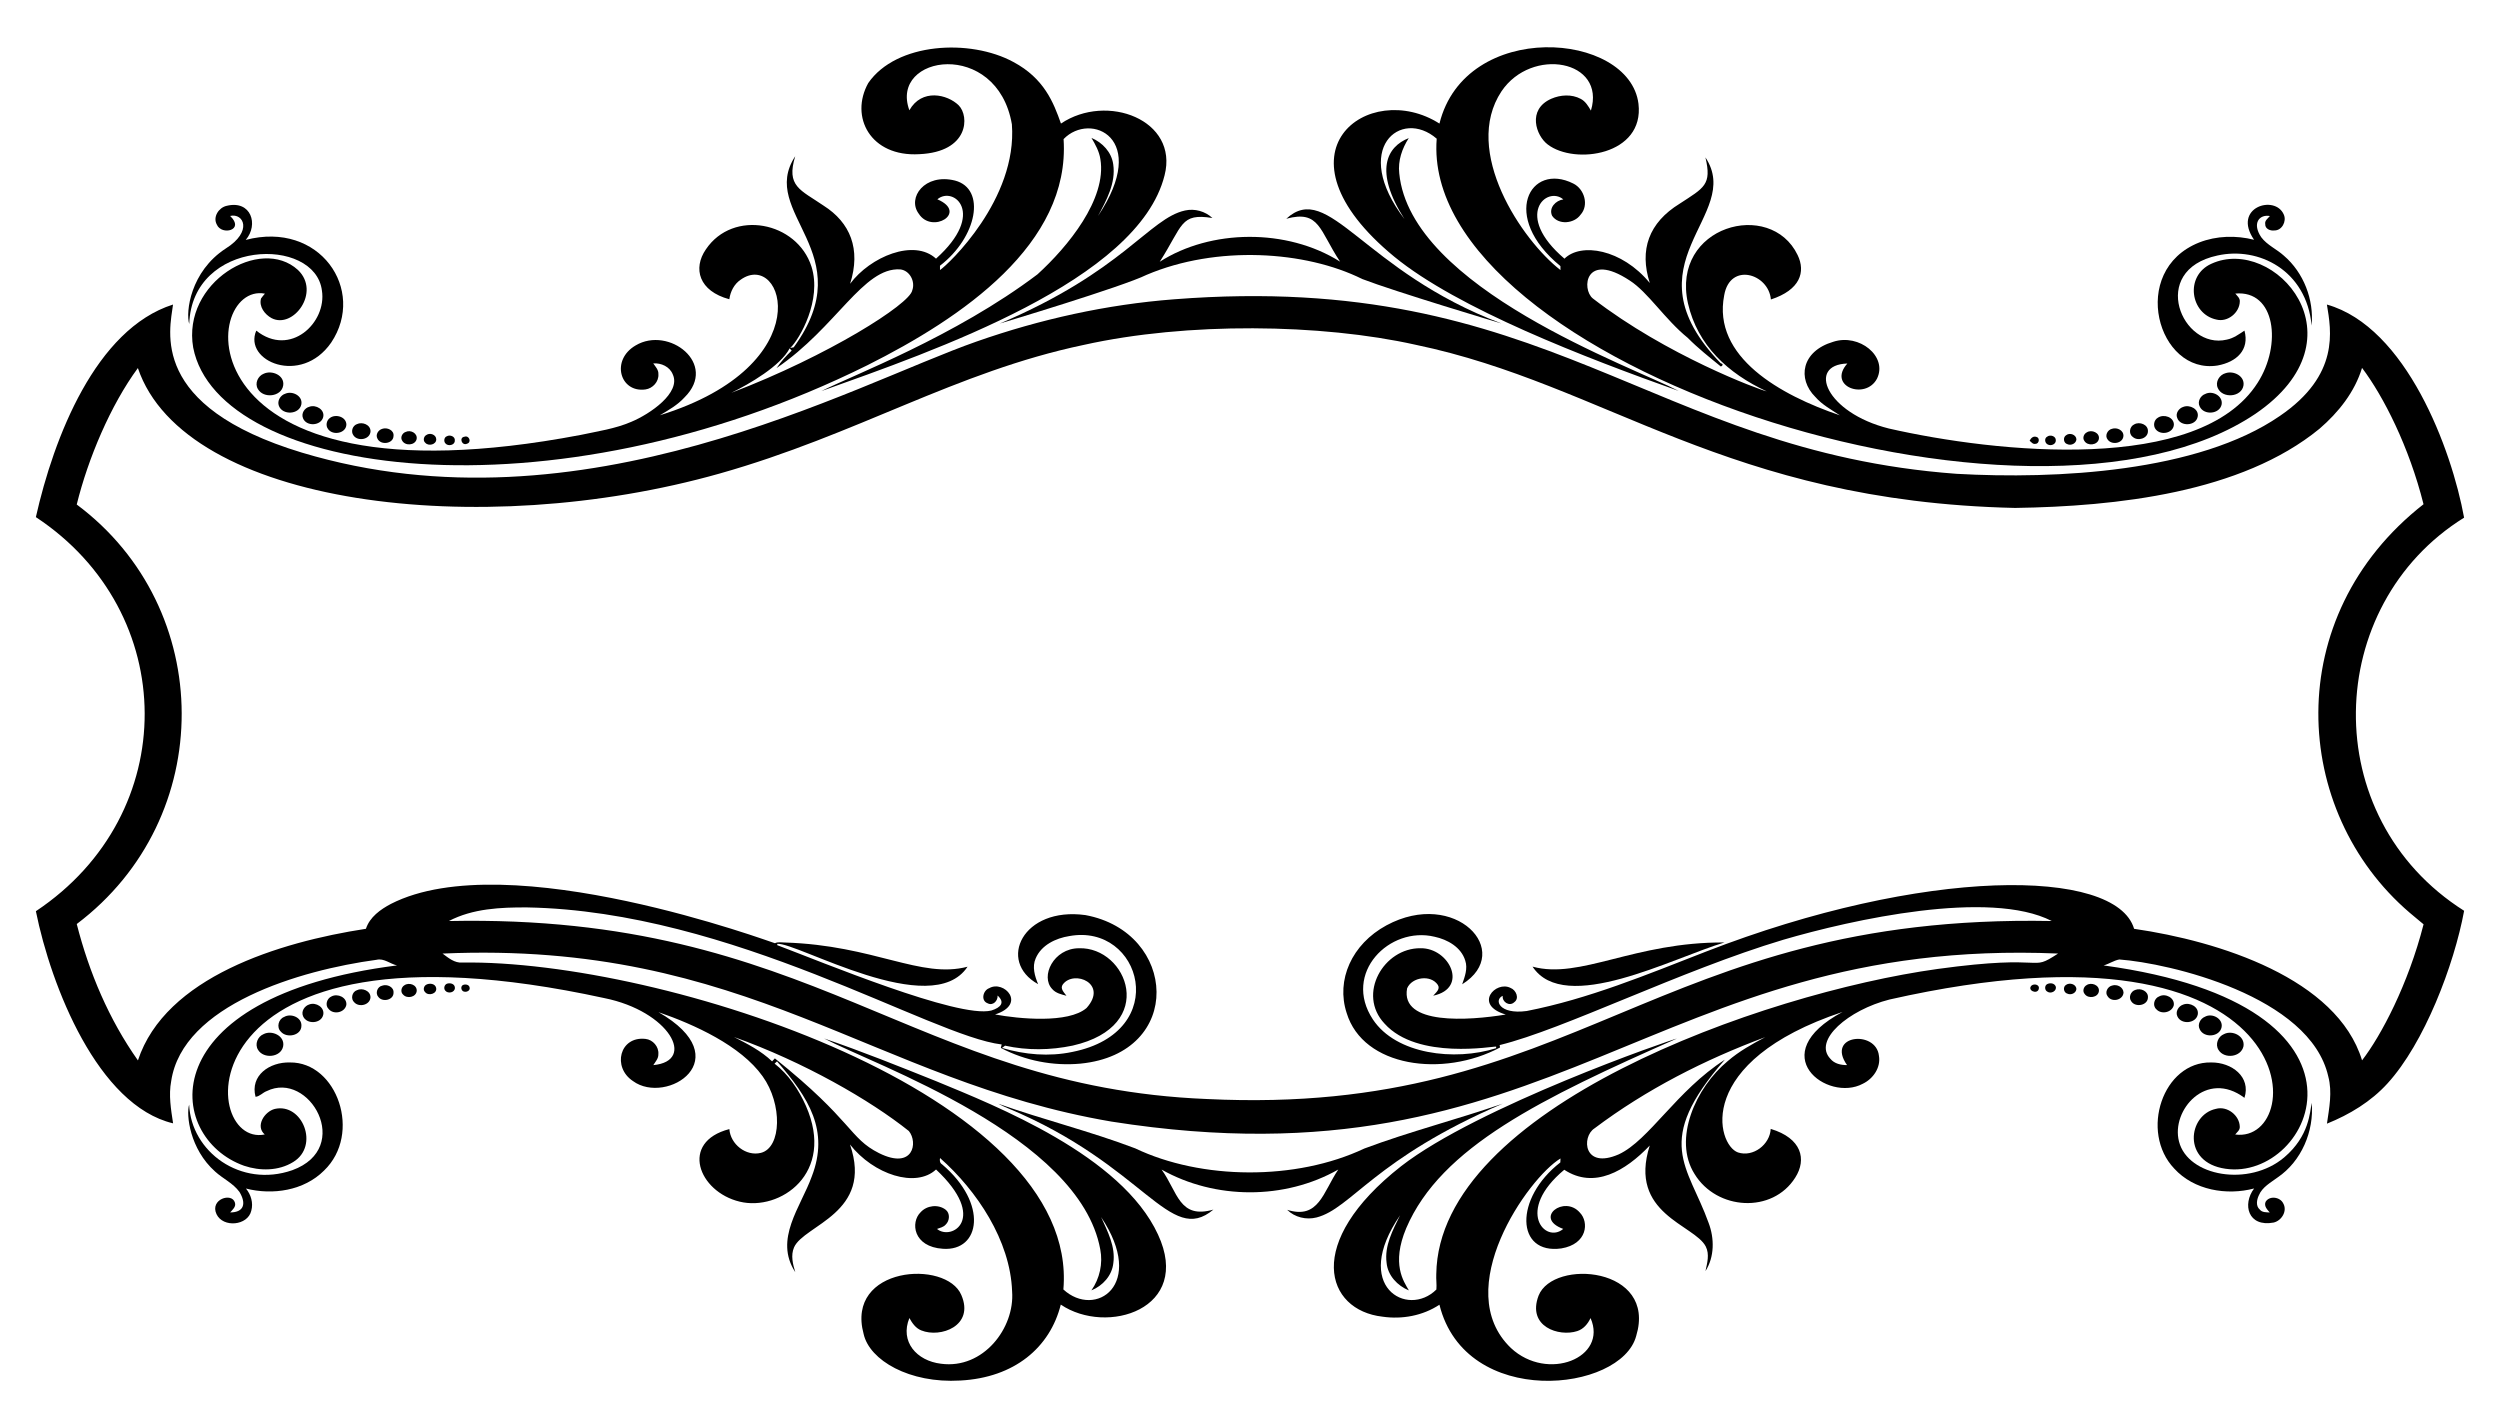
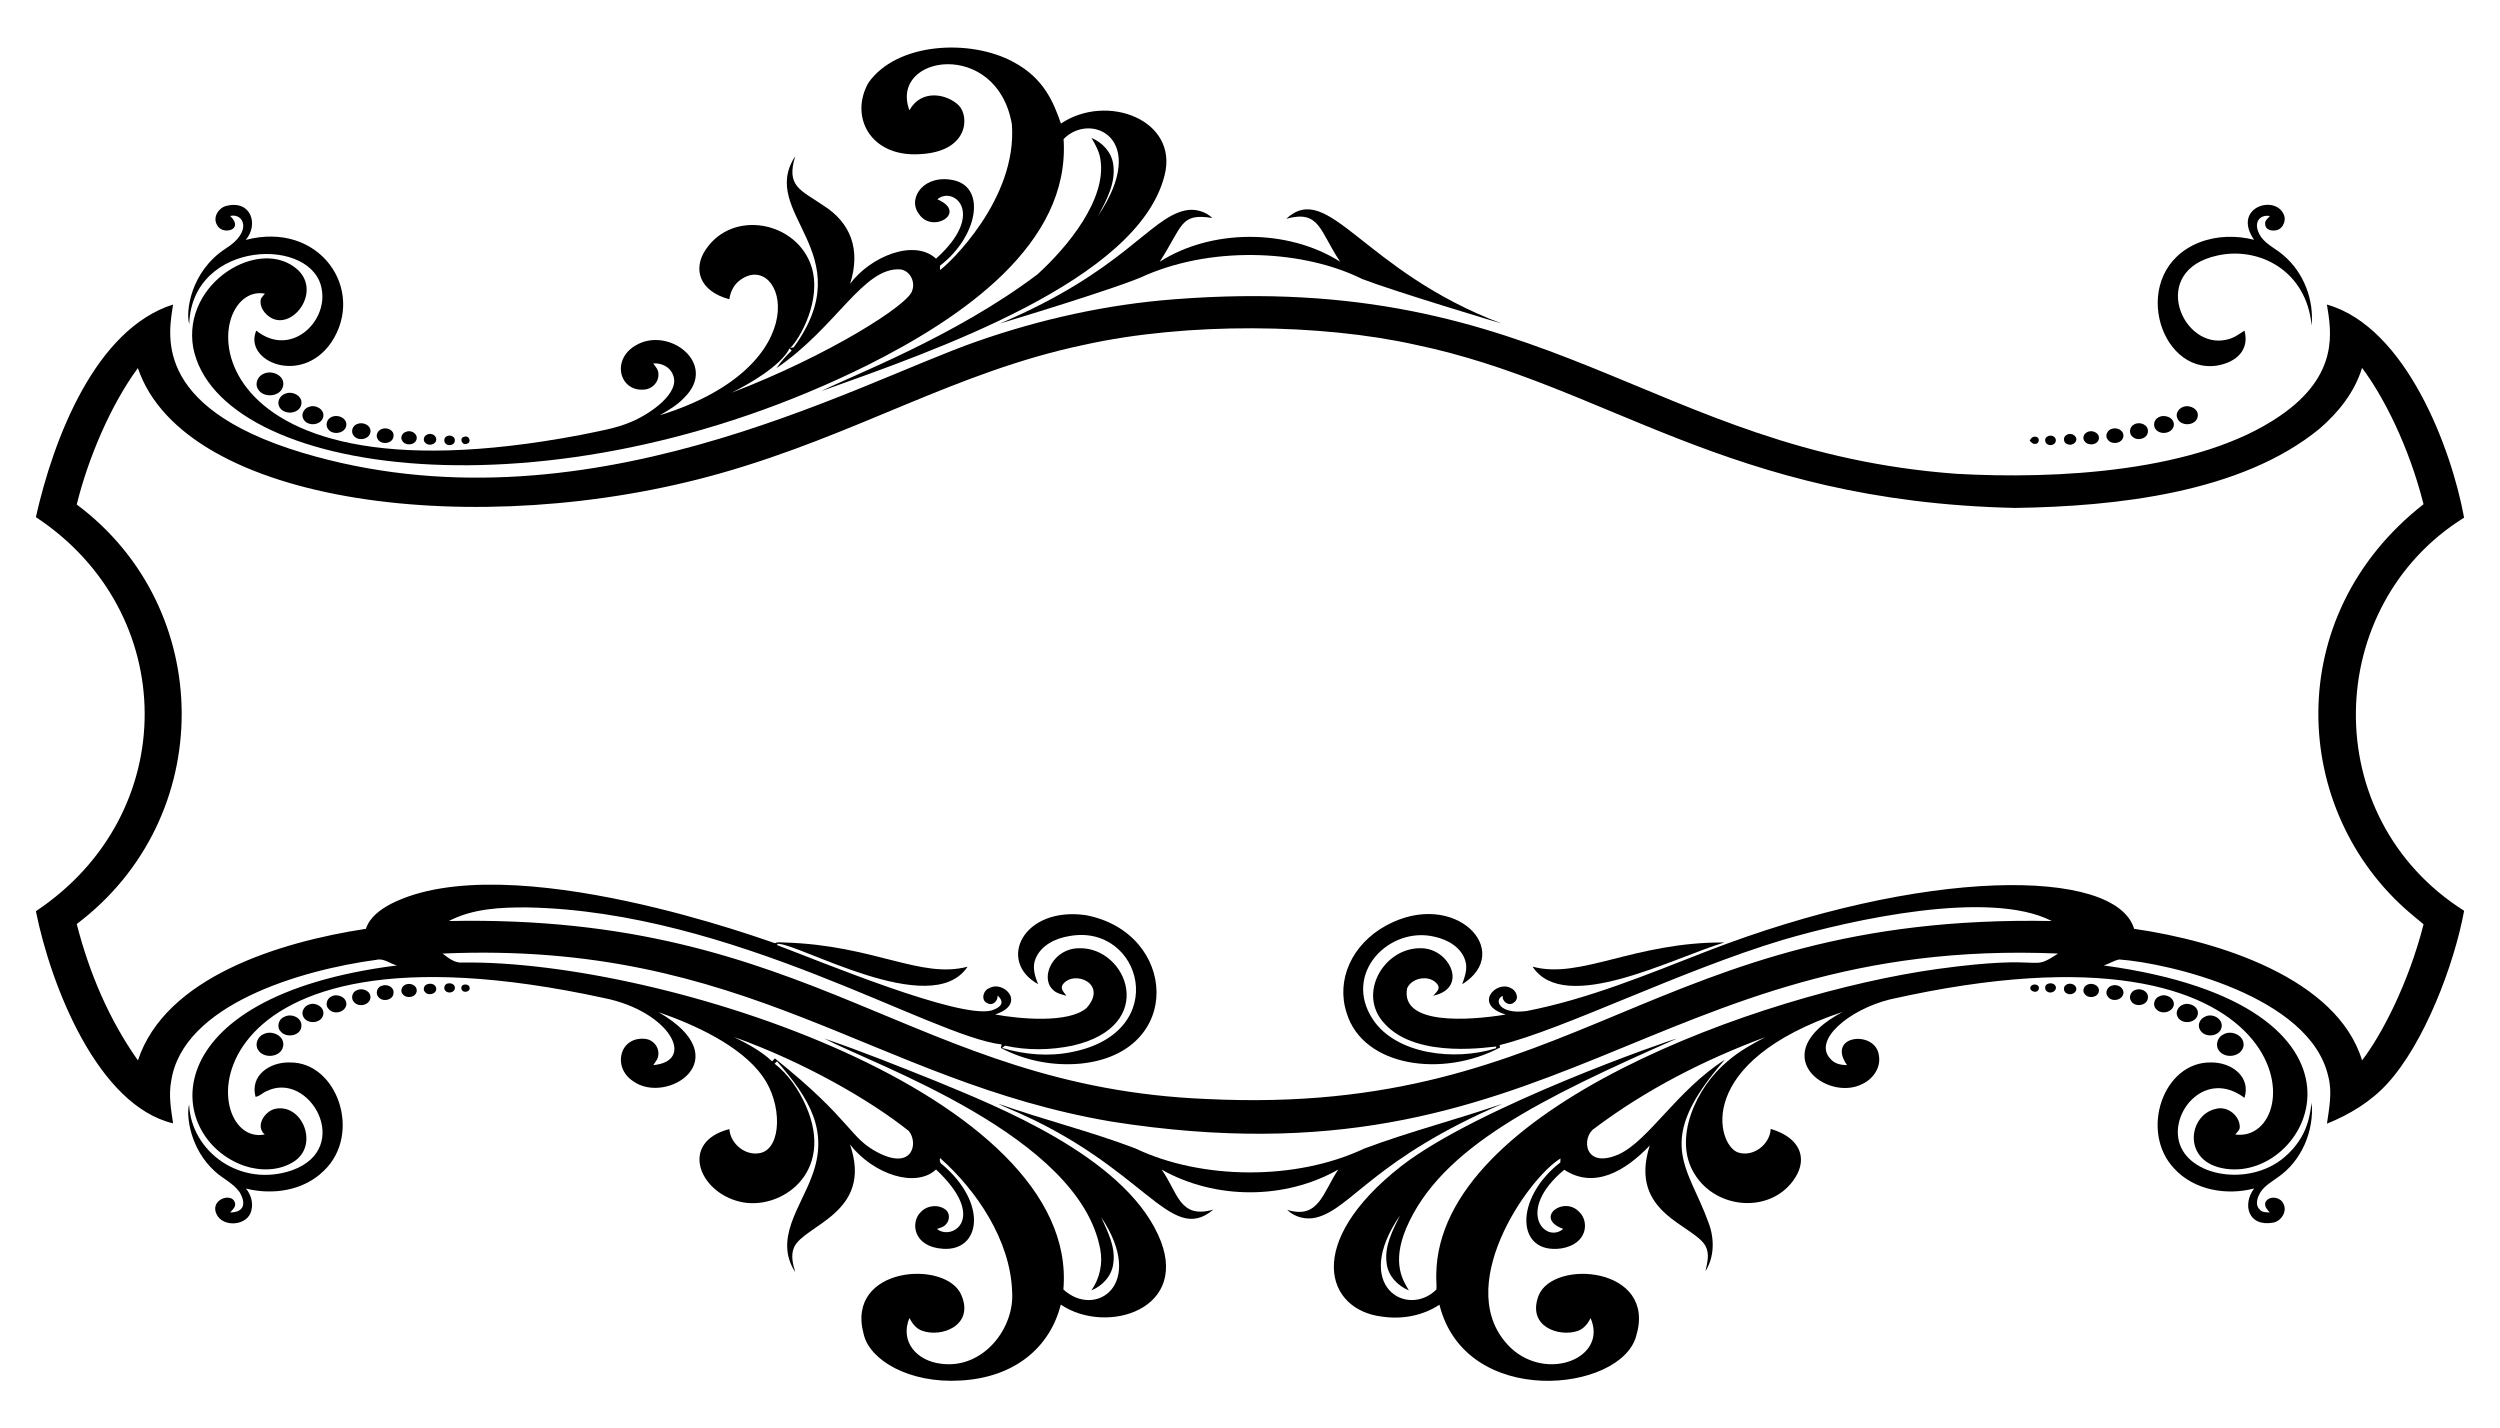
<svg xmlns="http://www.w3.org/2000/svg" version="1.1" id="Layer_1" x="0px" y="0px" viewBox="0 0 2635.64 1505.959" style="enable-background:new 0 0 2635.64 1505.959;" xml:space="preserve">
  <g>
    <path d="M915.376,87.524c29.614-42.795,107.396-46.982,153.052-22.139c32.353,17.326,42.205,42.499,50.095,64.882   c48.424-32.591,124.284-3.824,109.226,54.613c-27.699,110.933-242.855,184.861-361.851,227.453   c32.472-16.47,140.978-57.407,227.887-123.112c31.802-28.915,73.291-79.269,66.299-121.478c-1.234-8.135-5.268-15.387-9.402-22.355   c11.603,4.851,21.255,15.12,22.955,27.907c2.884,19.638-7.102,37.776-16.07,54.429c55.337-82.463-8.114-110.369-36.275-81.086   c7.307,110.736-107.326,188.51-206.732,238.356c-336.063,166.805-684.503,116.94-710.883-18.521   c-11.881-68.646,70.836-118.035,110.376-81.919c24.503,23.267-4.988,62.733-27.756,50.829   c-7.152-3.901-13.503-12.153-11.103-20.688c1.234-1.817,2.684-3.451,4.101-5.118c-68.25-13.112-92.546,229.845,332.878,148.952   c17.938-3.851,36.375-6.485,53.346-13.803c19.629-8.168,52.695-30.682,43.777-49.978c-3.217-8.202-12.203-12.22-20.638-11.653   c2.384,3.451,5.735,6.835,5.451,11.369c0.6,7.885-5.935,15.02-13.57,16.104c-27.008,3.788-36.935-30.99-10.403-46.394   c34.822-20.829,87.188,19.418,51.562,54.729c-7.302,8.052-16.837,13.453-26.073,18.921   c171.024-53.205,130.198-174.928,85.253-142.967c-6.918,4.634-10.886,12.52-11.986,20.638   c-32.001-8.546-38.69-32.364-24.706-52.612c28.691-42.564,96.114-29.217,111.309,18.204c11.223,35.191-12.503,76.472-22.405,85.787   c0.917-0.167,2.767-0.517,3.684-0.7c72.987-100.159-38.21-141.059,1.584-201.447c-9.752,31.836,5.458,35.331,29.957,52.112   c27.964,17.769,39.579,45.674,27.907,82.353c21.202-28.551,67.438-47.841,90.571-26.49c53.465-47.925,18.291-76.966,1.417-62.565   c32.782,14.049-5.779,37.076-19.671,15.104c-12.358-16.613,6.164-42.853,38.276-34.875c33.067,8.791,23.317,59.723-15.854,89.788   c0,1.134,0.017,3.417,0.017,4.551c8.535-5.61,81.839-74.537,75.801-153.653c-15.561-90.463-129.608-73.524-108.075-14.787   c13.062-23.183,40.09-16.884,52.012-5.185c11.389,11.369,10.904,49.132-41.493,51.479   C917.651,165.592,895.539,123.143,915.376,87.524 M818.67,388.062c4.584-6.718,10.086-12.853,15.954-18.471   c-0.717-0.784-1.434-1.567-2.151-2.334c-9.627,18.612-42.619,37.64-61.431,46.861c102.188-39.008,188.272-93.593,190.695-107.992   c3.434-9.252-2.551-21.005-12.703-22.122C910.112,281.576,881.895,345.1,818.67,388.062z" />
-     <path d="M1727.366,109.363c6.48,54.239-67.187,64.821-95.689,42.943c-12.251-9.211-22.022-36.789,3.768-48.195   c9.669-4.234,21.505-4.985,31.007,0.1c5.068,2.601,7.968,7.652,10.786,12.386c16.152-53.41-62.578-67.451-94.289-20.305   c-41.831,63.097,21.652,157.157,62.198,188.427c-0.017-1.05-0.033-3.134-0.05-4.184c-63.922-52.17-32.114-110.022,13.587-87.02   c11.669,5.735,16.754,22.855,7.585,32.924c-6.685,9.386-23.189,11.036-29.94,1.05c-3.834-8.319,3.818-16.154,11.803-17.271   c-17.368-14.723-52.69,16.545,1.217,62.498c17.22-17.157,60.401-10.328,89.954,25.639c-11.188-34.906-1.17-63.574,31.641-83.703   c25.539-16.695,33.952-19.743,27.006-48.728c41.111,61.938-86.608,110.67,16.187,217.101c3.317,0.533,1.667,2.951,0.083,3.367   c-11.936-9.736-24.089-19.238-34.908-30.224c-23.875-19.307-42.095-48.28-61.131-60.414c-47.365-31.218-50.999,9.325-38.892,18.904   c77.572,59.953,175.144,96.113,183.293,97.956c-40.87-19.077-72.879-48.315-83.053-92.872   c-18.087-81.503,86.96-110.457,115.61-50.879c8.71,17.932,2.647,36.814-28.157,46.861c-2.358-27.283-43.095-39.638-49.228-4.451   c-12.775,65.122,59.379,105.352,121.979,126.596c-9.019-5.918-18.704-11.153-25.906-19.388   c-19.147-19.074-14.801-48.215,18.971-58.18c27.299-8.874,57.415,15.327,46.094,38.809c-12.081,23.176-52.81,8.195-31.307-15.87   c-42.866,1.256-22.702,51.843,43.66,68.499c113.177,25.831,327.684,48.267,388.891-48.195   c25.758-40.104,18.826-97.973-23.539-94.039c1.967,2.517,5.051,4.818,4.718,8.435c-0.3,11.786-12.853,21.955-24.489,19.004   c-27.714-5.775-33.836-46.003-5.568-58.83c66.222-30.533,163.896,78.057,46.544,158.154   c-235.909,159.168-881.507-53.596-863.152-290.051c-37.687-32.677-90.801,10.332-33.975,84.72   c-32.546-51.035-18.507-76.316,4.518-85.337c-7.085,10.986-11.536,23.906-10.019,37.142   c11.722,121.341,246.561,204.091,294.586,229.437c-98.362-35.019-232.99-86.788-299.804-141.533   c-134-110.281-26.695-187.828,47.595-140.35C1544.784,20.176,1717.754,32.859,1727.366,109.363z" />
    <path d="M228.581,236.759c-4.418-8.035,2.034-17.921,10.352-19.755c25.903-6.358,33.95,19.94,20.121,35.925   c78.134-20.461,127.312,52.751,90.088,108.259c-31.747,45.844-92.833,19.521-78.969-12.603   c35.81,28.494,74.467-8.408,69.233-42.127c-7.149-57.767-137.049-54.613-139.916,35.158c-3.862-12.534,1.195-55.391,38.509-79.619   c28.723-17.98,18.817-37.696,4.601-34.325C258.549,242.705,233.586,248.62,228.581,236.759z" />
    <path d="M2407.792,226.407c3.017,6.935-2.034,16.671-10.002,16.554c-4.234,0.617-9.869-1.65-9.652-6.618   c-0.783-3.818,2.834-6.068,4.951-8.619c-11.443-1.983-18.975,7.94-9.135,22.422c6.268,8.335,16.237,12.486,23.822,19.388   c20.922,17.904,31.824,46.394,29.257,73.717c-5.367-58.421-56.013-83.554-99.24-73.884c-73.158,15.665-37.18,100.032,9.852,88.671   c6.968-1.384,12.786-5.651,18.604-9.486c5.42,20.146-8.097,33.078-28.34,36.775c-63.081,10.149-94.284-99.916-19.405-129.68   c18.304-7.185,38.876-7.652,57.847-2.867C2352.852,218.675,2398.71,204.514,2407.792,226.407z" />
    <path d="M1249.287,221.923c10.186-2.301,21.305,0.784,28.907,7.902c-34.117-5.466-30.916,7.746-55.53,46.144   c53.68-34.438,133.982-35.526,190.145-0.117c-21.867-32.77-21.458-54.784-56.73-45.244   c44.659-41.101,80.558,55.121,226.736,110.376c-1.002-0.214-112.961-33.796-146.651-46.828   c-60.097-29.876-153.458-35.735-227.287-4.434c-24.945,12.391-153.803,51.11-154.803,51.345   C1183.879,286.163,1211.681,230.165,1249.287,221.923z" />
    <path d="M1237.618,315.545c395.57-30.874,501.348,160.125,825.043,183.976c105.115,5.935,254.72-1.7,340.797-60.931   c63.557-43.302,54.162-90.108,49.695-117.511c83.719,23.666,131.59,152.88,144.634,224.669   c-148.362,92.174-155.842,315.771,0.033,414.464c-10.687,57.659-42.117,139.69-80.819,182.043   c-17.371,19.138-39.976,32.774-63.798,42.376c2.367-16.42,5.784-33.341,1.4-49.762c-19.126-84.948-168.246-119.569-220.318-123.329   c-5.785,1.067-10.836,4.701-16.521,6.268c309.497,42.315,219.786,227.931,128.463,214.35   c-46.248-6.598-39.499-56.941-10.035-63.148c11.853-3.301,24.906,6.835,25.123,18.988c0.167,3.484-2.867,5.618-4.835,8.052   c78.458,10.673,80.195-242.811-364.435-142.3c-43.213,10.926-80.844,42.978-62.398,62.431c4.251,5.268,11.169,6.735,17.621,6.702   c-22.574-32.031,30.6-37.391,33.608-9.869c2.184,12.42-6.068,24.289-16.971,29.524c-37.27,20.103-105.349-30.915-21.339-75.701   c-157.197,52.469-132.735,140.33-110.276,148.135c16.054,5.268,33.658-8.352,34.508-24.823   c32.755,9.822,38.143,32.139,25.856,51.345c-24.051,38.154-82.759,34.542-106.142-3.801   c-23.095-36.483,1.123-91.233,35.158-119.178c11.836-10.236,25.606-17.821,39.359-25.106   c-63.915,23.789-125.463,55.13-180.076,96.223c-13.767,8.834-11.641,43.65,25.689,27.323c31.99-14.906,60.97-67.173,111.809-99.757   c-76.19,86.86-38.753,111.601-17.104,172.09c6.168,16.304,6.251,35.725-3.334,50.779c1.817-8.485,4.484-17.704,0.3-25.956   c-11.846-23.132-82.076-34.273-59.047-106.408c-25.746,26.946-58.556,46.249-90.121,25.523   c-52.086,43.388-19.834,78.357-1.084,62.365c-31.638-11.518,1.227-36.231,17.604-17.104c9.613,9.864,8.034,33.083-19.638,37.675   c-47.903,6.71-50.009-52.684-1.017-90.671c0.033-1.05,0.117-3.134,0.167-4.184c-34.326,20.735-116.6,138.197-52.279,199.83   c38.606,36.01,102.442,10.328,83.953-31.557c-2.834,6.118-7.452,11.669-14.087,13.753c-19.075,6.223-53.124-4.573-40.693-37.409   c15.455-39.084,125.003-30.418,102.924,42.477c-15.649,59.43-180.03,77.515-207.449-32.891   c-17.521,11.603-39.393,15.637-60.047,12.603c-59.691-6.797-83.598-77.678,19.755-158.704   c80.827-62.794,283.935-133.16,290.668-134.532c-142.286,62.916-248.773,114.185-285.4,199.964   c-15.886,37.935-2.658,56.07,2.817,65.599c-12.053-4.935-22.289-15.737-23.506-29.107c-2.417-18.037,6.602-34.525,14.237-50.112   c-51.6,75.086,7.837,108.572,38.259,78.268c0.467-5.418-0.4-10.836-0.117-16.254c2.39-174.599,343.358-295.993,528.49-321.692   c119.879-16.479,95.647,4.217,127.063-16.254c-428.142-18.131-530.057,250.921-997.984,177.158   c-251.957-42.84-383.182-191.226-705.199-177.141c6.051,4.518,12.686,10.119,20.738,9.486   c209.491-3.259,651.483,138.724,633.765,344.647c33.367,30.809,87.87-4.441,39.759-76.351c6.852,15.254,15.37,31.224,12.903,48.578   c-1.35,13.07-11.186,23.939-23.122,28.724c8.785-12.503,12.253-28.29,9.335-43.31c-21.947-119.529-238.493-194.507-291.168-222.269   c39.993,13.653,79.252,29.457,118.478,45.177c62.518,25.892,195.034,77.997,233.571,161.521   c36.589,78.689-54.073,106.766-102.491,73.884c-11.325,45.209-48.825,77.044-105.942,80.052   c-53.703,3.224-95.684-21.402-101.891-49.011c-19.397-71.446,87.207-78.732,102.991-41.126   c14.079,32.611-22.07,45.497-42.177,37.309c-5.935-2.317-9.652-7.702-12.586-13.07c-10.206,24.862,7.647,45.162,33.375,48.195   c44.558,5.954,77.84-37.743,74.918-76.251c-1.858-53.706-37.166-106.325-75.984-140.65c-0.55,2.584-0.25,5.301,2.251,6.768   c48.683,41.375,40.31,91.595,0.917,88.954c-31.701-1.988-34.444-28.028-23.639-38.542c6.501-7.235,18.538-8.685,26.323-2.717   c4.951,3.751,4.384,11.769,0.067,15.787c-2.334,2.684-5.968,3.367-9.119,4.551c15.373,12.79,54.17-10.882-1.017-62.681   c-21.269,19.844-65.785,5.436-90.721-26.34c25,72.416-48.606,84.7-58.98,108.442c-3.634,8.435-1.267,17.754,1.3,26.14   c-22.7-34.773,5.766-68.526,17.471-101.074c18.488-48.154-3.001-82.483-36.725-121.145c-0.867,0.767-1.717,1.567-2.551,2.401   c14.754,11.469,25.506,27.54,33.024,44.527c31.521,71.575-27.71,111.253-69.75,100.974c-43.663-10.407-63.548-62.919-10.953-76.518   c1.117,15.904,17.504,29.007,33.291,25.056c21.833-5.538,22.742-51.537,1.8-80.669c-23.133-32.512-72.208-54.685-109.842-67.682   c85.841,49.291,8.57,98.658-26.873,72.667c-22.067-14.536-14.155-47.499,13.186-44.444c7.802,0.8,14.27,8.252,13.57,16.154   c0.2,4.501-3.101,7.902-5.318,11.486c45.91-4.339,16.816-56.887-51.662-70.667c-447.255-97.51-429.459,158.727-358.001,143.767   c-10.236-8.819-0.167-24.206,10.586-26.906c29.015-6.683,47.537,38.924,19.388,55.98c-15.32,9.519-35.042,9.569-51.762,3.917   c-83.532-29.643-99.275-178.226,161.271-211.2c-7.335-1.617-13.72-7.818-21.555-5.935   c-80.596,10.855-204.548,47.527-216.551,127.913c-2.817,14.82-0.217,29.807,2,44.51c-79.129-18.791-128.56-143.951-144.651-223.652   c154.05-102.596,151.828-315.323-0.017-415.464c18.859-83.793,63.007-198.201,144.601-224.119   C178.999,348,156.512,428.25,318.252,477.166c295.927,88.919,580.612-71.414,711.317-117.111   C1096.685,336.549,1166.668,320.996,1237.618,315.545 M1142.546,363.622c-135.248,28.429-239.005,94.699-383.823,135.598   c-252.856,71.492-564.283,33.952-613.36-111.209c-28.801,39.161-52.479,95.251-64.465,143.867   c146.764,109.396,148.294,330.425,0.017,442.27c13.036,51.095,33.975,100.624,64.498,143.8   c28.922-87.828,148.979-124.764,240.356-138.766c4.101-12.453,15.32-20.405,26.406-26.273   c123.744-63.175,403.812,41.624,404.812,41.493c3.251-1.684,7.052-0.7,10.569-0.75c94.433,2.918,142.959,38.553,192.478,25.506   c-37.916,57.396-180.832-26.457-200.647-24.072c0.017,0.35,0.067,1.034,0.083,1.384c45.91,17.25,190.771,77.525,225.603,68.883   c10.281-3.215,14.633-8.588,6.635-15.804c0.433,5.535-4.901,11.119-10.436,8.185c-7.585-2.734-4.951-13.686,1.634-15.954   c15.278-8.925,40.073,16.756,6.151,27.723c24.819,4.609,77.249,9.741,96.439-6.818c23.052-25.711-13.226-40.601-24.972-24.922   c-3.301,4.434,1.317,8.585,3.801,12.02c-5.335-1.434-11.203-2.667-14.97-7.035c-12.87-13.275,1.28-42.988,28.157-43.06   c50.754-1.663,84.293,81.916-6.668,102.641c-23.389,4.901-47.928,5.235-71.267,0.05c-1.1,0.767-2.167,1.567-3.201,2.401   c23.972,7.118,49.595,9.419,74.201,4.201c105.537-21.141,72.682-136.129-3.317-122.112c-14.287,2.234-29.507,9.519-35.408,23.522   c-3.934,8.935-0.917,18.638,2.567,27.156c-43.528-24.123-16.249-81.924,49.895-72.817c96.913,17.976,104.692,145.631-5.118,156.587   c-28.84,2.684-58.43-2.984-84.07-16.537c0.284-1.234,0.584-2.451,0.884-3.651c-74.626-8.702-283.494-140.521-500.234-144.484   c-27.923-0.15-57.33,1.134-82.586,14.353c385.407-7.959,488.407,175.037,799.137,187.644   c392.568,19.085,469.085-195.73,890.759-187.661c-65.578-33.658-210.875-1.38-283.033,19.755   c-108.325,32.448-231.435,94.497-299.053,111.043c0.117,0.634,0.317,1.9,0.417,2.534c-60.155,32.083-144.304,20.701-161.688-36.308   c-11.447-34.814,5.358-72.616,41.926-92.455c72.434-39.13,135.372,27.571,79.835,62.131c2.751-7.952,6.068-16.57,3.234-25.006   c-4.284-14.087-18.671-22.205-32.291-25.106c-47.422-11.51-97.4,38.276-65.065,87.187c24.455,36.817,86.019,44.24,129.997,30.274   c-0.033-0.4-0.083-1.234-0.1-1.634c-1.98-0.752-82.646,14.577-117.561-24.206c-29.393-31.118-0.853-79.978,37.892-79.519   c30.478-0.454,51.102,42.1,13.337,50.045c2.651-3.084,7.818-6.901,4.868-11.419c-7.452-11.086-27.323-8.269-32.374,3.684   c-7.244,39.029,64.891,34.07,103.991,27.59c-34.674-10.262-10.415-36.164,5.101-28.023c5.735,2.117,9.669,10.986,3.767,15.12   c-4.984,4.651-12.936-0.333-12.036-6.802c-9.396,3.908-4.194,19.995,25.289,15.987c65.215-12.753,126.83-38.409,188.477-62.431   c229.425-89.254,432.576-89.201,451.856-24.222c89.729,13.012,214.004,52.376,240.323,138.666   c20.034-25.875,48.686-80.078,64.849-143.417c-4.801-4.234-9.952-8.035-14.72-12.286   c-124.957-106.973-136.495-312.266,14.67-430.584c-15.152-60.469-42.077-113.567-64.815-143.734   c-7.735,25.456-24.906,47.028-44.877,64.165c-82.337,67.546-214.155,81.89-320.892,83.47   c-304.837-6.83-430.67-130.032-631.915-171.99C1392.725,341.16,1251.322,339.405,1142.546,363.622 M773.809,1093.26   c14.12,7.235,28.607,14.603,40.176,25.689c0.967-1.05,1.934-2.117,2.917-3.151c82.748,66.247,78.012,83.955,109.876,99.923   c36.203,17.925,41.258-11.335,31.391-23.322C917.564,1159.946,847.723,1119.658,773.809,1093.26z" />
-     <path d="M1818.087,388.378C1818.471,388.778,1818.471,388.778,1818.087,388.378z" />
    <path d="M278.076,393.98c8.519-4.034,22.139,1.65,20.488,12.353c-1.85,12.153-20.988,14.02-26.69,3.767   C268.307,404.199,271.925,396.347,278.076,393.98z" />
-     <path d="M2346.478,393.379c8.369-2.784,20.088,2.967,18.754,12.853c-1.934,12.653-22.072,14.187-27.056,2.967   C2335.108,402.682,2339.86,395.046,2346.478,393.379z" />
    <path d="M300.898,415.018c7.402-3.201,18.471,2.367,16.804,11.336c-2.201,10.803-19.805,11.636-23.672,1.567   C291.963,422.636,295.664,416.568,300.898,415.018z" />
-     <path d="M2324.989,415.301c7.369-3.784,18.521,1.917,17.238,10.836c-1.934,10.736-18.954,11.936-23.222,2.334   C2316.404,423.42,2319.838,417.035,2324.989,415.301z" />
    <path d="M326.221,428.804c6.802-2.501,16.421,3.034,14.503,10.969c-2.384,9.319-17.687,10.086-21.238,1.234   C317.269,435.873,321.07,430.071,326.221,428.804z" />
    <path d="M2301.867,428.921c6.702-2.617,16.787,2.417,15.037,10.519c-1.934,9.819-18.438,10.552-21.572,1.117   C2293.265,435.689,2297.166,430.288,2301.867,428.921z" />
    <path d="M348.026,440.491c6.135-4.384,17.337-0.917,17.137,7.468c-0.7,8.969-14.12,11.336-19.138,4.601   C343.008,448.926,344.142,443.041,348.026,440.491z" />
    <path d="M2275.111,440.274c6.101-4.001,16.92-0.6,16.72,7.635c-0.8,8.919-13.72,11.286-18.988,4.918   C2269.56,449.093,2270.727,442.641,2275.111,440.274z" />
    <path d="M376.249,447.159c5.635-2.734,14.287,0.467,14.387,7.402c-0.25,8.852-13.42,11.253-18.021,4.418   C369.648,454.977,371.615,448.826,376.249,447.159z" />
    <path d="M2250.105,447.375c5.535-3.184,14.72,0.183,14.37,7.302c-0.033,7.635-10.753,10.786-15.971,5.951   C2243.82,457.344,2245.004,449.593,2250.105,447.375z" />
    <path d="M403.006,452.093c5.034-1.85,12.67,1.434,11.869,7.585c-0.283,8.352-13.62,9.952-16.937,2.751   C395.604,458.261,398.771,453.277,403.006,452.093z" />
    <path d="M2226.616,452.06c5.135-1.817,12.303,1.517,12.02,7.552c-0.517,7.919-12.27,9.869-16.537,3.901   C2218.665,459.462,2221.765,453.11,2226.616,452.06z" />
    <path d="M427.828,455.327c5.135-2.501,12.786,1.55,11.353,7.818c-1.817,6.602-12.22,7.185-15.254,1.284   C421.76,461.062,424.194,456.378,427.828,455.327z" />
    <path d="M2200.077,455.794c5.018-3.267,13.987,0.45,12.636,7.135c-1.517,6.568-11.936,7.518-15.254,1.9   C2195.242,461.812,2196.859,457.344,2200.077,455.794z" />
    <path d="M449.55,458.578c3.718-2.684,10.202-0.433,10.369,4.484c0.167,5.668-8.152,7.668-11.536,3.751   C445.732,464.663,446.599,460.045,449.55,458.578z" />
    <path d="M2178.355,458.761c3.667-2.934,10.403-0.583,10.719,4.334c-0.184,4.518-5.818,7.035-9.635,5.118   C2175.321,467.113,2174.704,460.812,2178.355,458.761z" />
    <path d="M471.038,459.962c3.334-2,9.119,0.233,8.435,4.618c0.133,4.818-7.152,6.251-9.852,2.901   C467.571,465.43,468.138,460.979,471.038,459.962z" />
    <path d="M489.709,460.412c4.968-1.734,7.819,6.001,2.567,7.402C486.909,470.264,483.641,461.162,489.709,460.412z" />
    <path d="M2139.746,464.63c1.351-2.717,3.751-5.135,7.052-4.051c4.034,0.8,3.101,7.335-0.817,7.352   C2143.23,468.614,2141.513,466.097,2139.746,464.63z" />
    <path d="M2158.3,460.328c3.201-2.484,9.335-0.5,9.052,3.984c0.116,4.151-5.235,6.118-8.469,4.301   C2155.683,467.197,2154.983,461.996,2158.3,460.328z" />
    <path d="M1818.037,993.603c-54.161,16.04-168.467,77.138-202.347,25.473C1666.035,1032.874,1722.685,992.994,1818.037,993.603z" />
    <path d="M471.272,1037.047c3.418-1.084,8.152,0.017,8.319,4.334c0.067,5.151-7.435,6.635-10.252,2.917   C467.487,1041.948,468.454,1038.164,471.272,1037.047z" />
    <path d="M2158.45,1037.414c3.051-1.45,7.519-0.934,8.852,2.667c1.284,4.801-5.185,8.019-8.852,5.385   C2155.366,1043.915,2155.316,1038.864,2158.45,1037.414z" />
    <path d="M403.022,1039.131c4.951-1.917,12.286,1.367,11.869,7.302c0.25,7.818-11.286,10.419-15.82,4.834   C395.27,1047.316,397.688,1040.131,403.022,1039.131z" />
    <path d="M426.311,1038.747c4.801-3.384,13.386-0.65,13.02,5.951c-0.617,6.635-10.186,8.552-14.287,3.918   C421.91,1045.966,422.944,1040.664,426.311,1038.747z" />
    <path d="M449.35,1038.147c3.417-1.95,9.419-1.25,10.419,3.234c1.484,6.368-8.319,9.102-11.719,4.401   C445.799,1043.665,446.749,1039.498,449.35,1038.147z" />
    <path d="M487.725,1038.647c2.551-1.45,7.052-0.8,7.418,2.684c0.6,2.834-2.867,4.701-5.335,4.184   C486.492,1045.366,485.058,1040.581,487.725,1038.647z" />
    <path d="M2141.963,1038.864c3.101-2.234,8.985-0.433,7.318,4.168C2147.198,1048.816,2136.545,1043.715,2141.963,1038.864z" />
    <path d="M2178.222,1038.264c3.751-2.701,10.853-0.634,10.802,4.601c-0.467,4.284-5.785,6.468-9.452,4.701   C2175.521,1046.583,2174.537,1040.298,2178.222,1038.264z" />
    <path d="M2199.86,1038.547c4.818-3.234,13.57-0.2,12.936,6.335c-0.75,6.868-11.319,8.419-14.97,3.084   C2195.226,1045.099,2196.543,1040.248,2199.86,1038.547z" />
    <path d="M2226.75,1039.014c5.168-1.684,11.736,1.584,12.003,7.435c-0.583,8.068-12.403,10.619-16.67,4.034   C2218.665,1046.349,2221.882,1040.031,2226.75,1039.014z" />
    <path d="M376.233,1043.949c5.585-2.834,14.387,0.517,14.353,7.452c-0.367,8.069-11.836,10.919-16.987,5.418   C369.398,1053.167,371.048,1045.716,376.233,1043.949z" />
    <path d="M2251.422,1043.549c5.451-2.151,13.536,1.417,13.053,8.002c-0.117,8.535-13.12,10.836-17.504,4.218   C2243.654,1051.467,2246.354,1044.932,2251.422,1043.549z" />
    <path d="M349.543,1050.467c6.401-3.401,16.437,1.034,15.587,8.985c-1.65,8.152-13.47,10.602-18.621,4.334   C342.375,1059.819,344.542,1052.551,349.543,1050.467z" />
    <path d="M2276.495,1050.383c6.402-3.451,16.387,1.55,15.237,9.402c-1.984,7.702-13.07,10.052-18.321,4.301   C2268.876,1060.152,2271.027,1052.284,2276.495,1050.383z" />
    <path d="M326.271,1058.869c6.868-2.467,16.154,3.134,14.503,10.969c-2.151,9.569-17.454,10.402-21.222,1.6   C317.152,1066.204,321.136,1060.319,326.271,1058.869z" />
    <path d="M2301.767,1059.052c6.835-2.667,16.837,2.417,15.22,10.636c-2.084,9.436-17.221,10.669-21.338,2.1   C2293.015,1066.771,2296.666,1060.603,2301.767,1059.052z" />
    <path d="M299.515,1072.139c7.002-4.168,18.671,0.3,18.254,9.252c0,10.503-15.587,13.487-21.688,6.235   C291.329,1083.091,293.497,1074.406,299.515,1072.139z" />
    <path d="M2324.656,1071.872c7.452-4.184,19.138,2,17.487,11.036c-2.117,10.536-18.654,11.653-23.022,2.301   C2316.371,1080.19,2319.621,1073.856,2324.656,1071.872z" />
    <path d="M277.76,1090.293c8.752-4.684,22.822,1.75,20.755,12.77c-2.301,11.786-20.655,13.57-26.523,3.651   C268.391,1100.912,271.625,1092.81,277.76,1090.293z" />
    <path d="M2344.744,1090.176c8.752-4.501,22.172,2.134,20.471,12.853c-2.551,11.619-20.238,13.67-26.289,3.934   C2335.058,1101.062,2338.376,1092.66,2344.744,1090.176z" />
    <path d="M305.616,1120.1c49.633-0.648,76.5,75.08,35.975,114.01c-21.138,21.138-54.129,26.106-82.303,18.904   c5.318,6.468,7.902,15.154,5.635,23.405c-3.684,15.87-29.79,18.154-36.659,3.634c-7.365-15.75,16.344-23.306,19.438-12.086   c1.3,4.351-2.567,7.368-5.068,10.252c14.835,0,17.155-9.661,9.752-21.705c-6.668-9.135-17.354-13.87-25.556-21.355   c-26.83-23.903-30.687-59.955-27.423-70.583c2.148,49.613,54.278,88.105,108.775,69.116   c64.853-23.575,17.847-105.559-27.056-83.353c-4.151,1.5-7.218,5.568-11.703,5.985   C263.438,1133.865,284.164,1119.534,305.616,1120.1z" />
    <path d="M2331.141,1120.1c21.677-0.219,42.15,15.217,35.092,37.309c-39.988-30.126-77.72,12.98-68.983,46.111   c9.402,36.742,73.75,48.124,110.926,16.637c26.634-22.614,26.906-47.829,28.99-57.497c2.534,30.007-10.836,61.581-36.009,78.685   c-7.268,5.418-16.104,10.036-19.771,18.854c-2.201,4.668-3.434,11.203,1.034,15.004c2.517,3.184,6.835,2.767,10.486,3.084   c-2.684-3.151-6.285-6.702-4.385-11.236c4.034-6.835,15.337-5.201,18.604,1.634c4.584,8.002-1.7,18.221-10.102,20.188   c-27.167,5.083-33.193-19.25-20.605-35.925c-29.007,7.635-63.415,1.85-84.219-20.988   C2255.401,1193.257,2280.48,1119.068,2331.141,1120.1z" />
    <path d="M1052.358,1163.593c47.728,16.937,97.073,29.04,144.434,47.061c69.52,33.205,169.221,34.38,241.607,0.167   c47.928-17.954,97.639-30.557,145.951-47.344c-135.153,57.995-159.653,110.542-196.363,120.028   c-10.853,2.784-23.022-0.117-31.007-8.068c33.393,10.515,37.789-18.573,53.913-42.46c-56.447,32.091-129.747,31.907-186.26,0.067   c16.994,23.46,18.43,52.583,54.613,42.177c-46.373,38.75-71.396-46.25-216.934-106.975   C1058.909,1166.827,1055.558,1165.36,1052.358,1163.593z" />
  </g>
</svg>